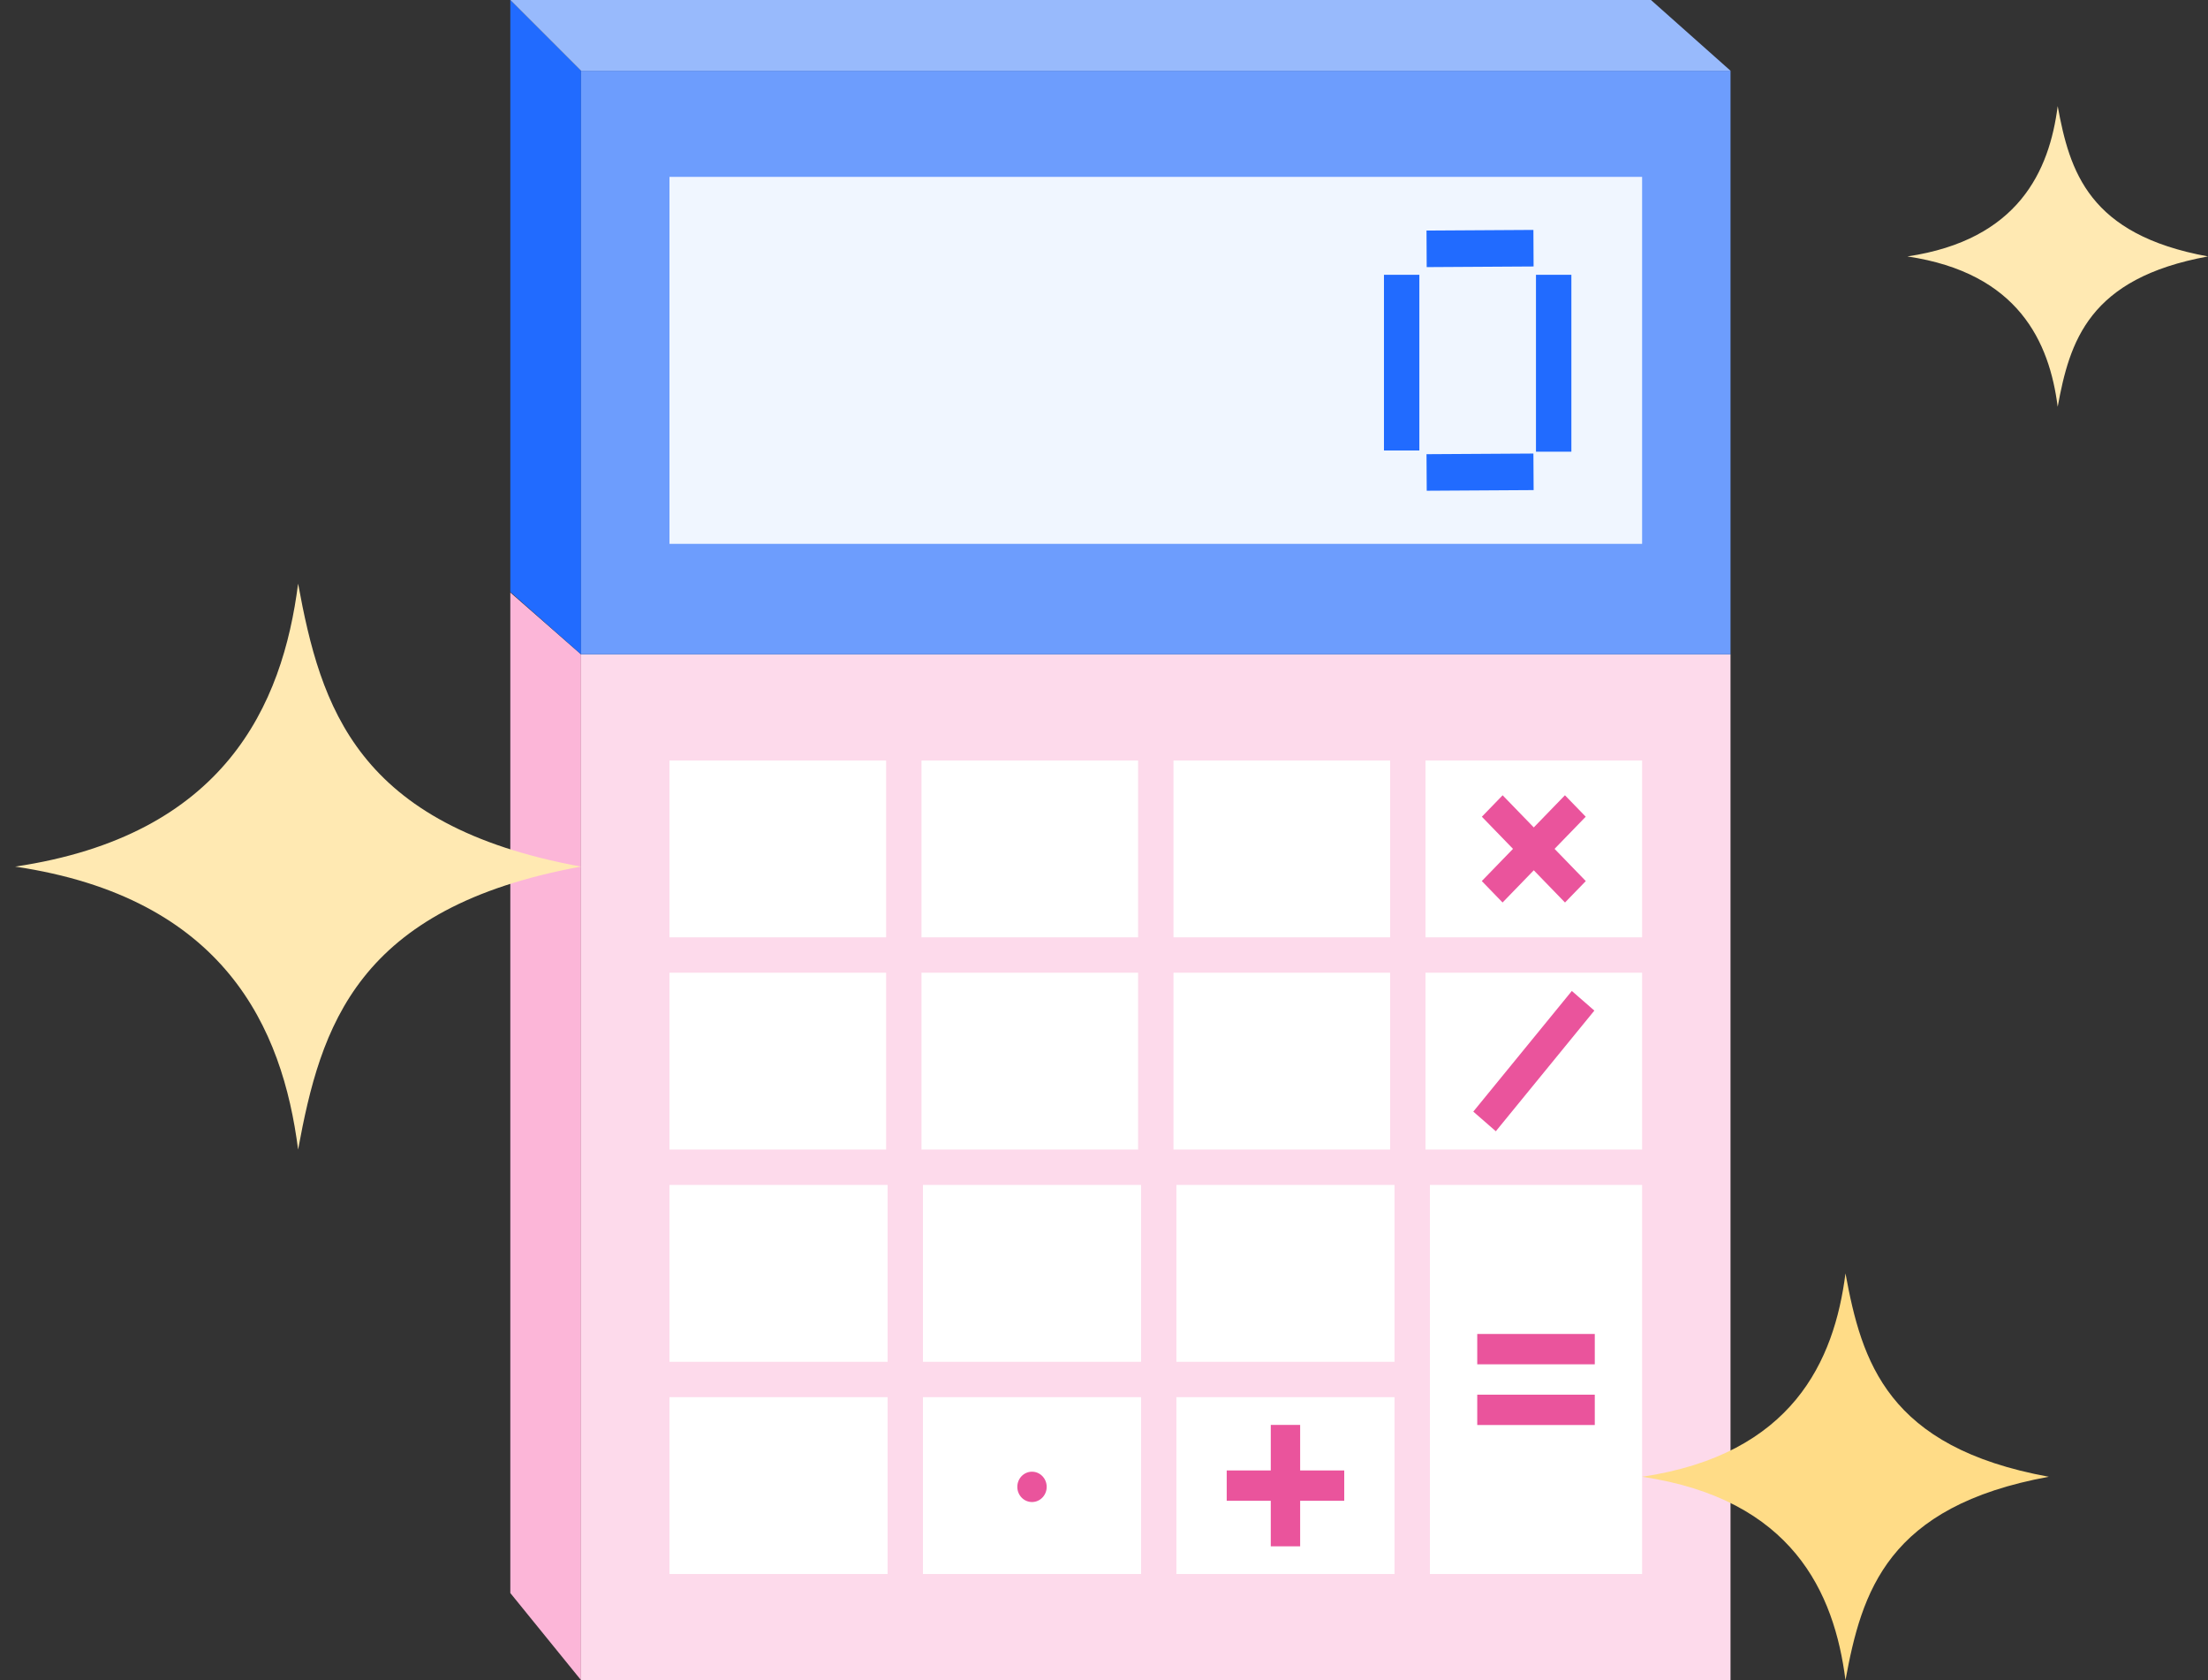
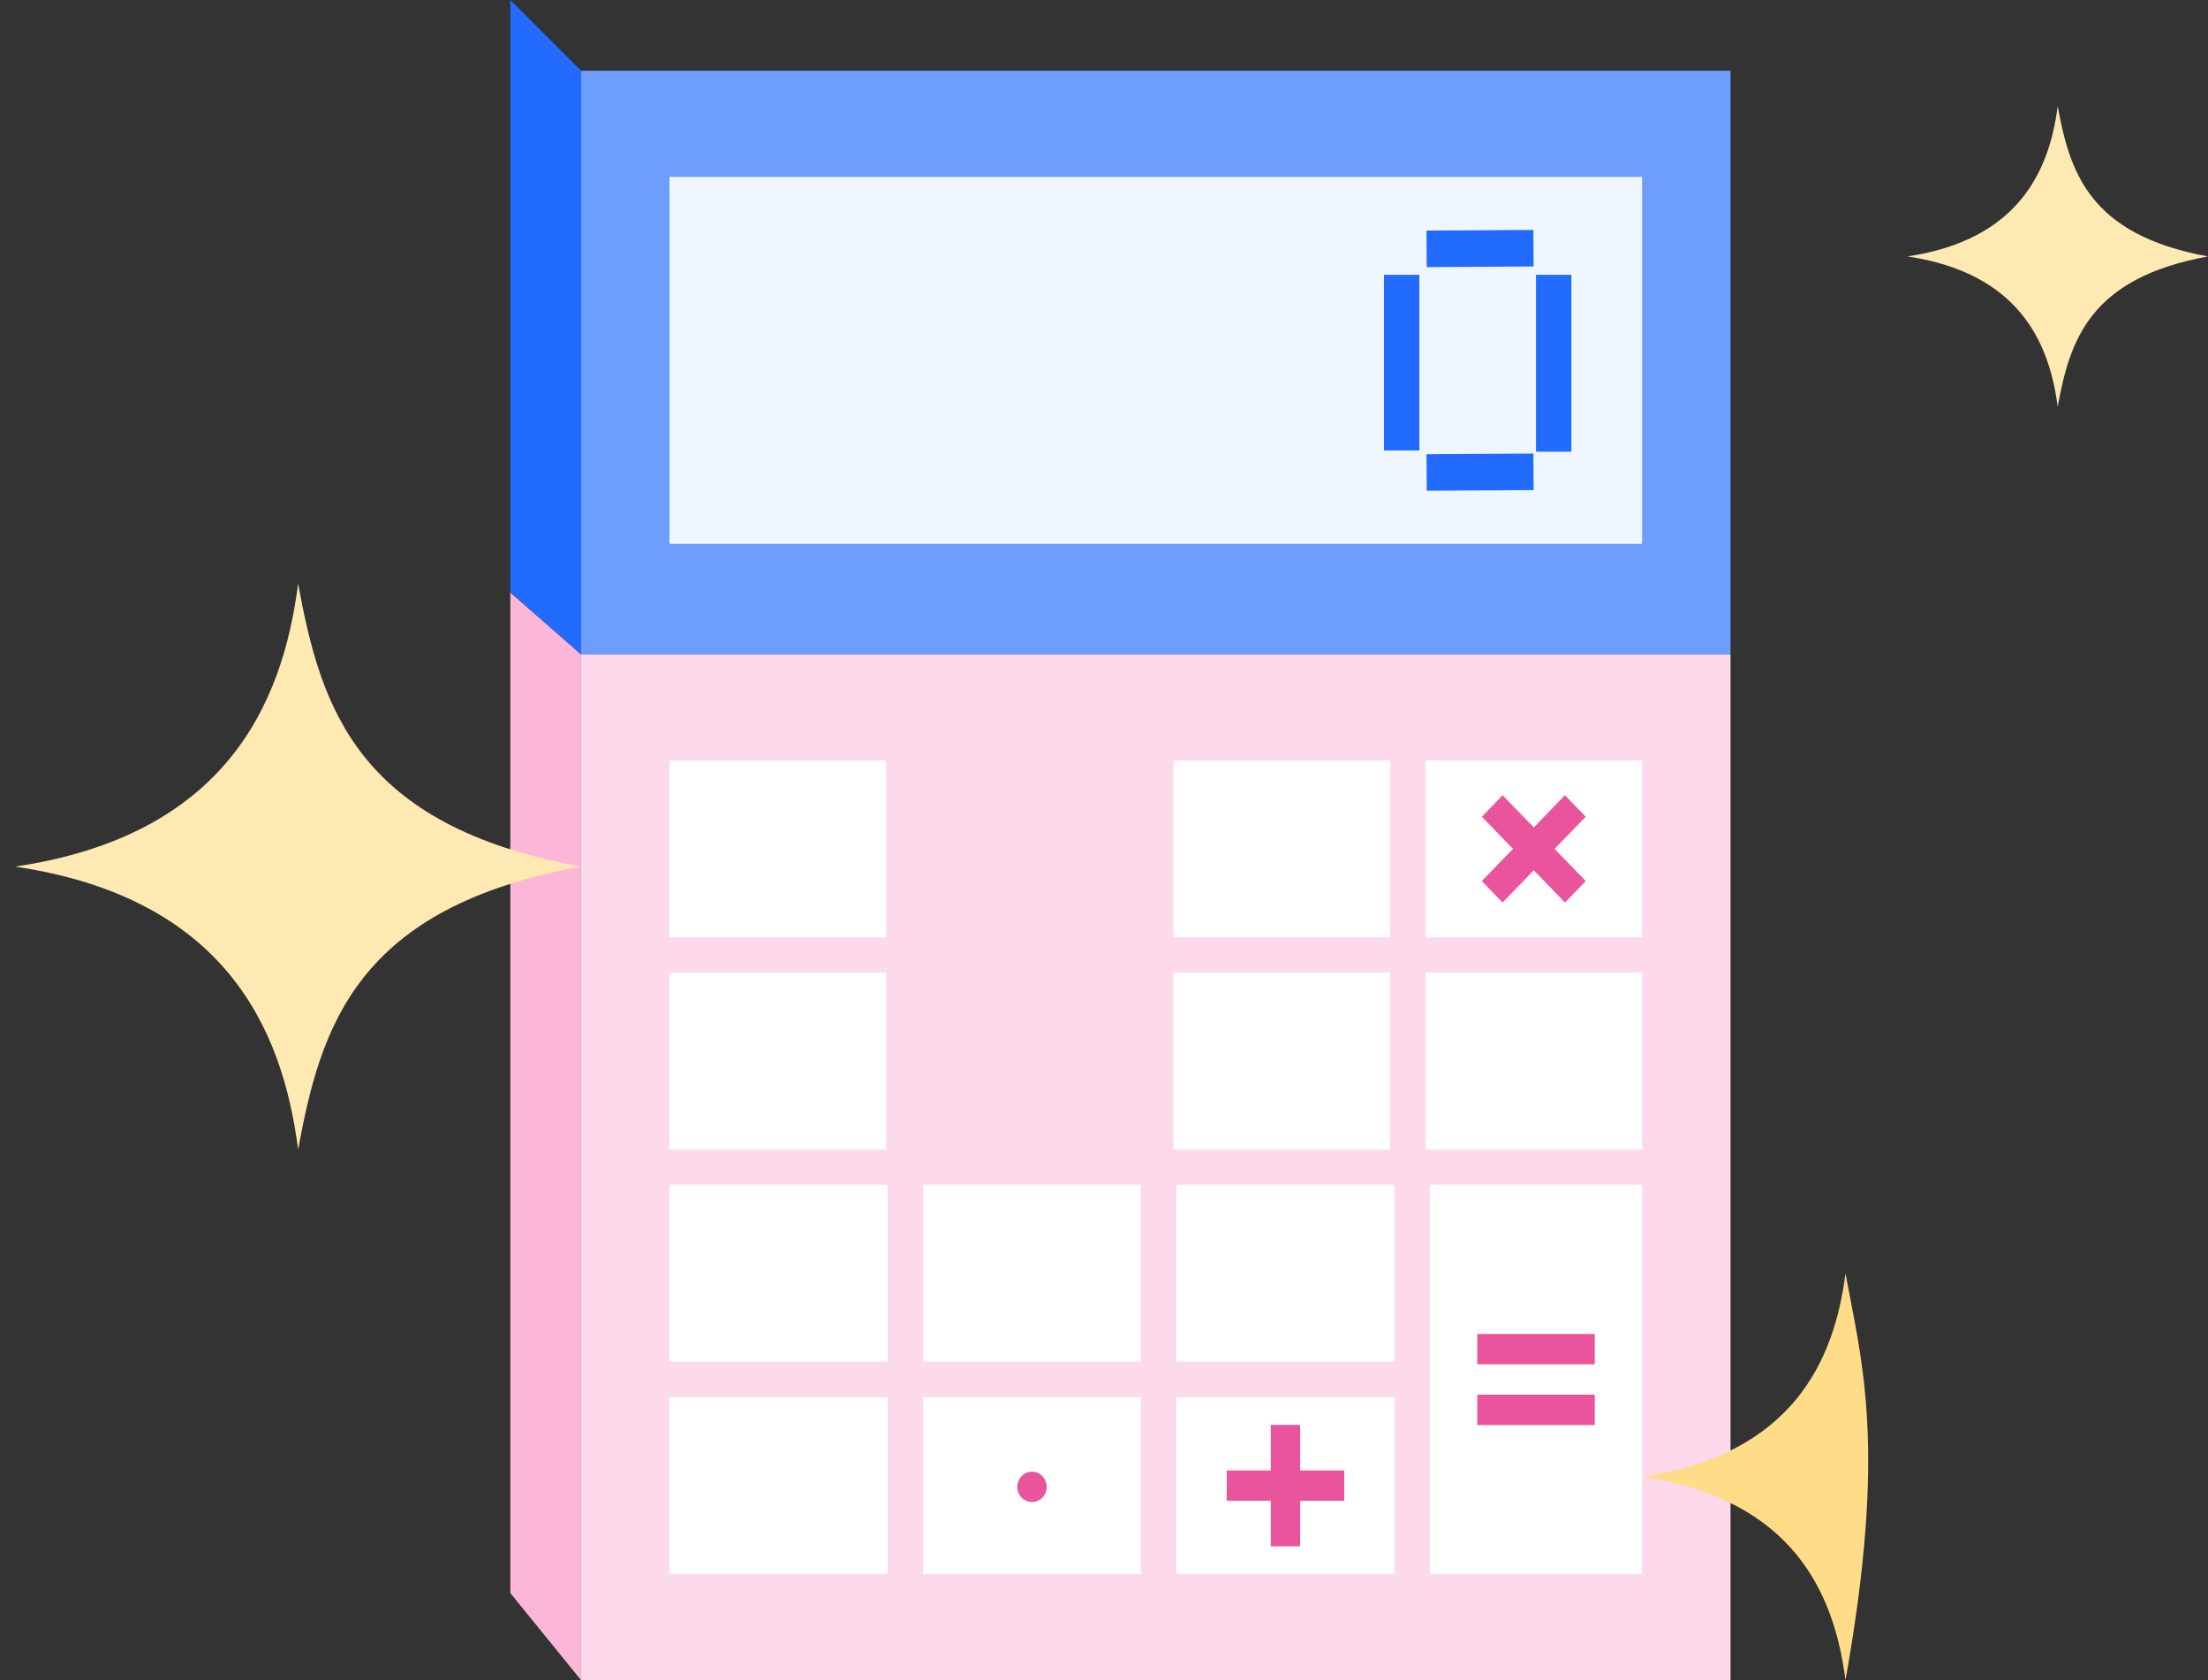
<svg xmlns="http://www.w3.org/2000/svg" width="92" height="70" viewBox="0 0 92 70" fill="none">
  <rect x="0" y="0" width="92" height="70" fill="#333333" stroke="none" />
  <path d="M21.263 24.684L21.263 66.37L24.21 70L24.21 27.263L21.263 24.684Z" fill="#FCB6D8" />
  <path d="M21.263 0L21.263 24.66L24.21 27.263L24.21 2.947L21.263 0Z" fill="#216BFF" />
-   <path d="M21.263 0H68.79L72.105 2.947H24.21L21.263 0Z" fill="#98BAFC" />
  <rect x="24.21" y="27.263" width="47.895" height="42.737" fill="#FDDAEB" />
  <rect width="47.895" height="24.316" transform="translate(24.21 2.947)" fill="#6D9DFD" />
  <rect width="40.526" height="15.289" transform="translate(27.895 7.369)" fill="#F0F6FF" />
  <rect x="63.999" y="11.449" width="1.475" height="7.37" fill="#216BFF" />
  <rect width="1.523" height="4.454" transform="matrix(0.005 1 -1 0.006 63.892 9.579)" fill="#216BFF" />
  <rect width="1.523" height="4.454" transform="matrix(0.006 1 -1 0.006 63.892 18.896)" fill="#216BFF" />
  <rect x="57.665" y="11.449" width="1.475" height="7.32" fill="#216BFF" />
  <rect width="8.842" height="16.21" transform="translate(59.579 49.368)" fill="white" />
  <rect x="61.552" y="56.841" width="1.264" height="4.897" transform="rotate(-90 61.552 56.841)" fill="#EA549C" />
  <rect x="61.552" y="59.37" width="1.264" height="4.897" transform="rotate(-90 61.552 59.37)" fill="#EA549C" />
  <rect width="9.026" height="7.368" transform="translate(27.895 31.684)" fill="white" />
-   <rect width="9.026" height="7.368" transform="translate(38.395 31.684)" fill="white" />
  <rect width="9.026" height="7.368" transform="translate(48.895 31.684)" fill="white" />
  <rect width="9.026" height="7.368" transform="translate(59.395 31.684)" fill="white" />
  <rect width="1.244" height="4.978" transform="matrix(0.696 -0.718 0.696 0.718 61.744 34.027)" fill="#EA549C" />
  <rect width="1.244" height="4.978" transform="matrix(0.696 0.718 -0.696 0.718 65.206 33.133)" fill="#EA549C" />
  <rect width="9.026" height="7.368" transform="translate(27.895 40.526)" fill="white" />
-   <rect width="9.026" height="7.368" transform="translate(38.395 40.526)" fill="white" />
  <rect width="9.026" height="7.368" transform="translate(48.895 40.526)" fill="white" />
  <rect width="9.026" height="7.368" transform="translate(59.395 40.526)" fill="white" />
-   <rect width="1.245" height="6.486" transform="matrix(-0.754 -0.657 0.633 -0.775 62.326 47.131)" fill="#EA549C" />
  <rect width="9.088" height="7.368" transform="translate(27.895 49.368)" fill="white" />
  <rect width="9.088" height="7.368" transform="translate(38.456 49.368)" fill="white" />
  <rect width="9.088" height="7.368" transform="translate(49.017 49.368)" fill="white" />
  <rect width="9.088" height="7.368" transform="translate(27.895 58.21)" fill="white" />
  <rect width="9.088" height="7.368" transform="translate(38.456 58.21)" fill="white" />
  <ellipse cx="43" cy="61.947" rx="0.612" ry="0.632" fill="#EA549C" />
  <rect width="9.088" height="7.368" transform="translate(49.017 58.21)" fill="white" />
  <rect x="51.113" y="62.527" width="1.264" height="4.897" transform="rotate(-90 51.113 62.527)" fill="#EA549C" />
  <rect x="52.949" y="59.366" width="1.224" height="5.058" fill="#EA549C" />
  <path d="M12.421 24.316C11.773 29.387 9.354 34.81 0.632 36.105C9.354 37.401 11.773 42.824 12.421 47.895C13.365 42.768 14.84 37.814 24.21 36.105C14.84 34.396 13.365 29.443 12.421 24.316Z" fill="#FFE9B2" />
  <path d="M85.737 4.421C85.392 7.115 84.107 9.996 79.474 10.684C84.107 11.372 85.392 14.253 85.737 16.947C86.238 14.223 87.022 11.592 92 10.684C87.022 9.776 86.238 7.145 85.737 4.421Z" fill="#FFE9B2" />
-   <path d="M76.895 53.053C76.429 56.697 74.69 60.595 68.421 61.526C74.69 62.458 76.429 66.355 76.895 70C77.573 66.315 78.633 62.755 85.368 61.526C78.633 60.298 77.573 56.738 76.895 53.053Z" fill="#FFDC87" />
+   <path d="M76.895 53.053C76.429 56.697 74.69 60.595 68.421 61.526C74.69 62.458 76.429 66.355 76.895 70C78.633 60.298 77.573 56.738 76.895 53.053Z" fill="#FFDC87" />
</svg>